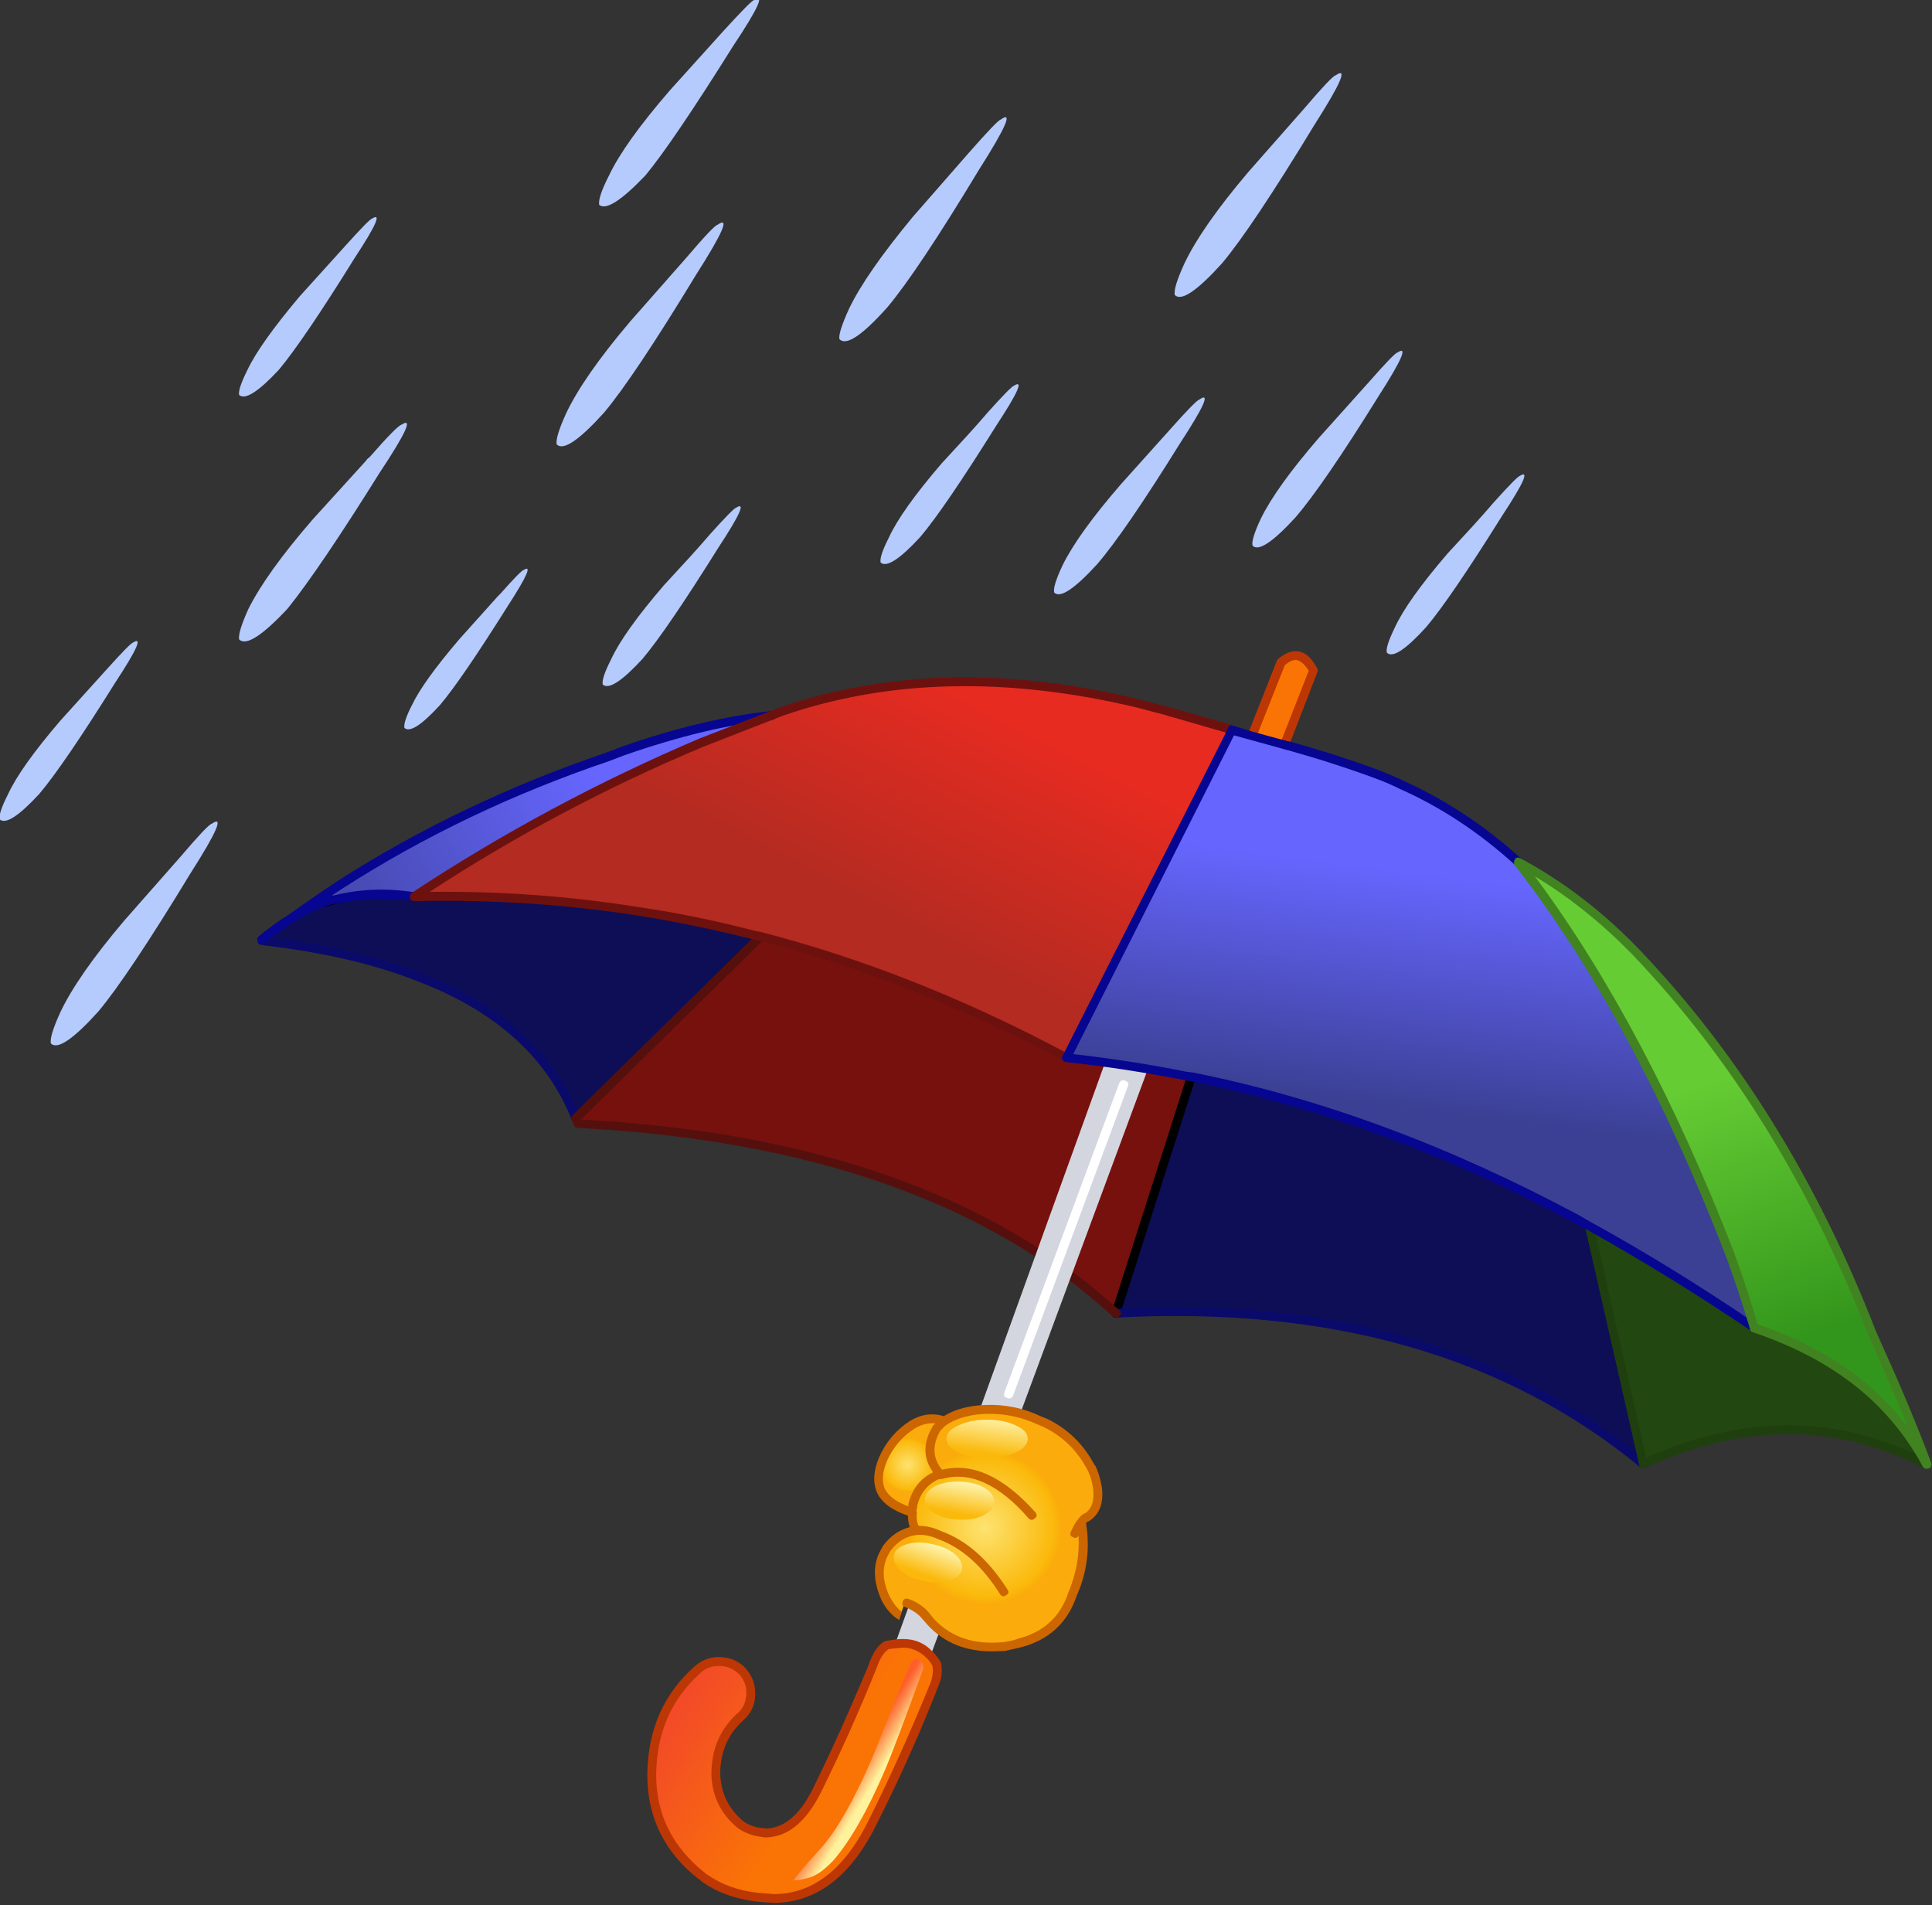
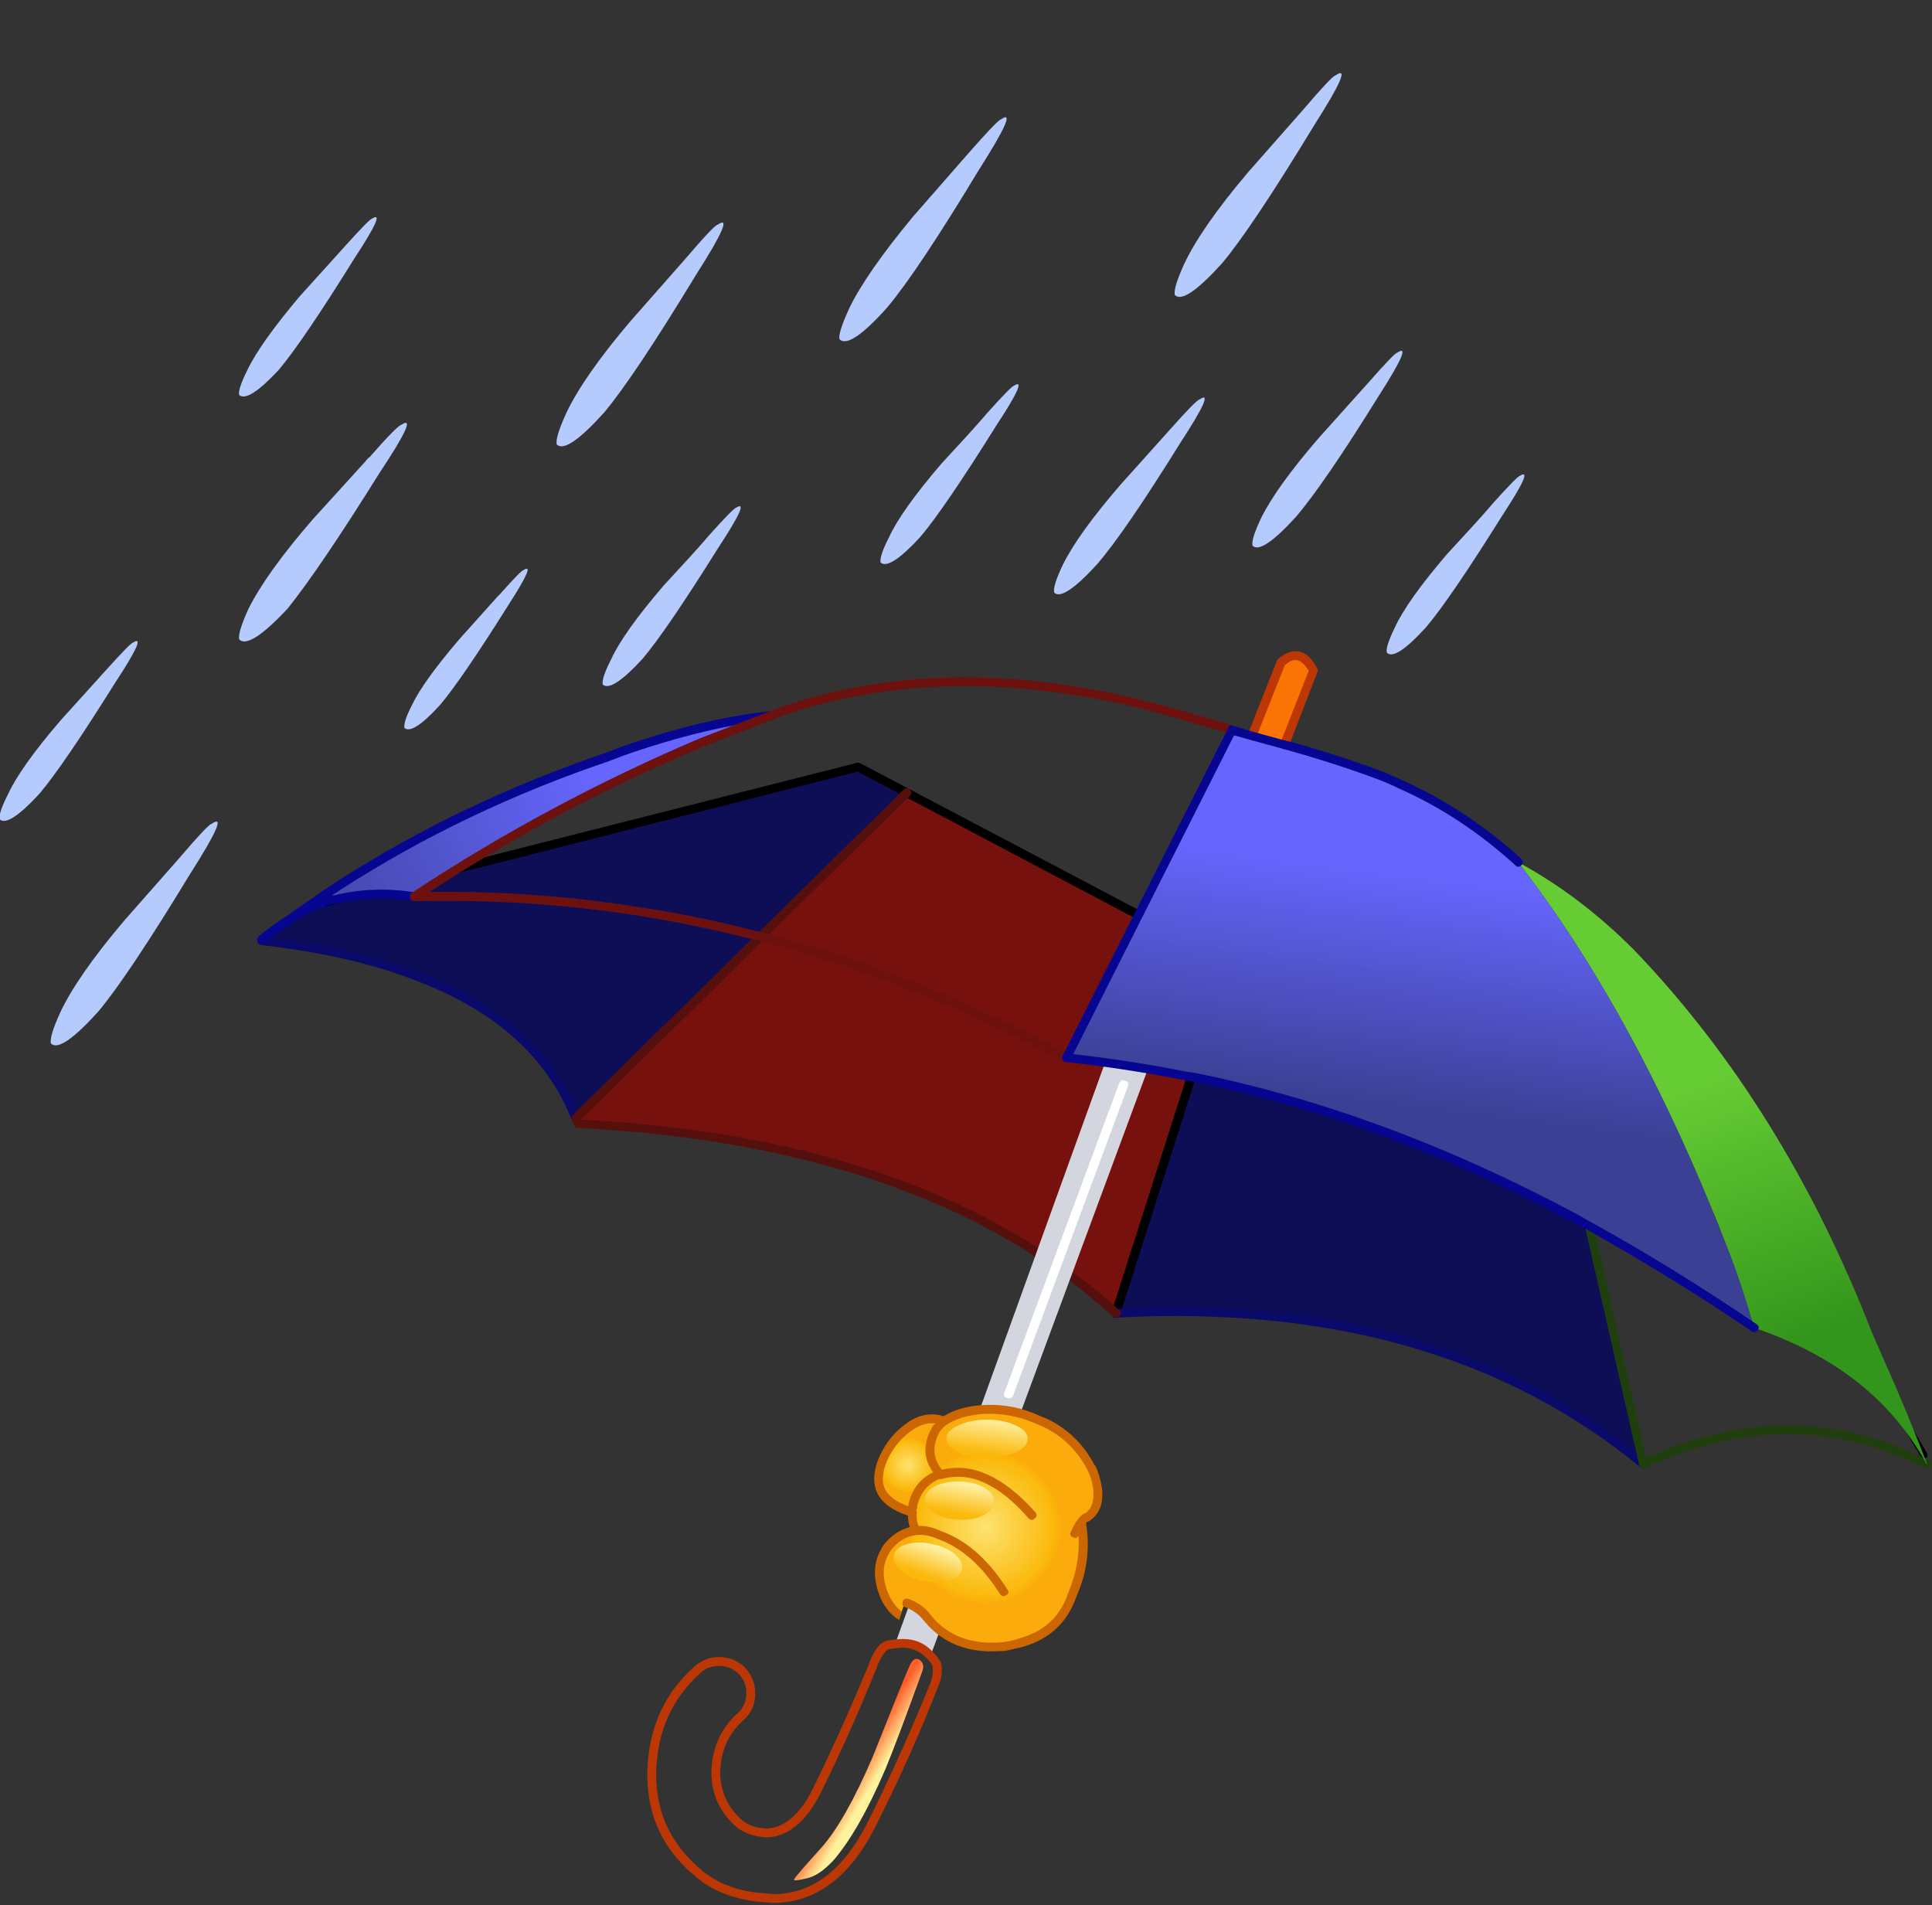
<svg xmlns="http://www.w3.org/2000/svg" version="1.1" x="0px" y="0px" viewBox="0 0 147.57 145.531" style="enable-background:new 0 0 147.57 145.531;" xml:space="preserve">
  <rect x="0" y="0" width="147.57" height="145.531" fill="#333333" stroke="none" />
  <g id="Layer_7">
    <g transform="matrix( 1, 0, 0, 1, 889.85,370.45) ">
      <g transform="matrix( 0.675, 0, 0, 0.675, -547.85,-654.15) ">
        <g>
          <g id="Symbol_9_0_Layer0_0_MEMBER_0_FILL">
            <path style="fill:#FA7405;" d="M-364.875,503.608l3.599,1v-0.05l3.25-8.404c-1-1.834-2.216-2.134-3.649-0.9l-3.299,8.354       H-364.875z" />
          </g>
        </g>
      </g>
      <g transform="matrix( 0.675, 0, 0, 0.675, -547.85,-654.15) ">
        <g>
          <g id="Symbol_9_0_Layer0_0_MEMBER_1_FILL">
            <path style="fill:#BD3704;" d="M-357.576,496.304c0.067-0.133,0.05-0.267-0.05-0.4c-0.6-1.134-1.3-1.768-2.1-1.901       c-0.767-0.1-1.533,0.184-2.3,0.85l-0.15,0.2l-3.299,8.354c-0.133,0.3-0.033,0.517,0.3,0.65c0.3,0.133,0.517,0.033,0.65-0.3       l3.25-8.204c0.567-0.467,1.033-0.65,1.4-0.55c0.433,0.1,0.867,0.5,1.3,1.201l-3.2,8.154v0.25c0,0.3,0.167,0.45,0.5,0.45       c0.233,0,0.383-0.117,0.45-0.35L-357.576,496.304z" />
          </g>
        </g>
      </g>
      <g transform="matrix( 0.675, 0, 0, 0.675, -547.85,-654.15) ">
        <g>
          <g id="Symbol_9_0_Layer0_0_MEMBER_2_FILL">
            <path style="fill:#0E0E56;" d="M-320.732,585.948l-8.249-36.318l-38.744-20.46l-12.648,39.719       C-355.977,567.589-336.096,573.275-320.732,585.948z" />
          </g>
        </g>
      </g>
      <g transform="matrix( 0.675, 0, 0, 0.675, -547.85,-654.15) ">
        <g>
          <g id="Symbol_9_0_Layer0_0_MEMBER_3_FILL">
            <path style="fill:#77110E;" d="M-441.513,546.829l0.25,0.6c26.429,1.367,46.726,8.521,60.891,21.46l12.648-39.719       l-36.344-19.159L-441.513,546.829z" />
          </g>
        </g>
      </g>
      <g transform="matrix( 0.675, 0, 0, 0.675, -547.85,-654.15) ">
        <g>
          <g id="Symbol_9_0_Layer0_0_MEMBER_4_FILL">
            <path style="fill:#0E0E56;" d="M-459.161,530.871c8.899,3.435,14.781,8.754,17.647,15.958l37.444-36.818l-5.499-2.901       l-59.341,15.057c-0.4,0.067-0.7,0.15-0.9,0.25v-0.05c-2.3,0.867-4.466,2.101-6.499,3.702c-0.3,0.233-0.533,0.4-0.7,0.5v0.15       l0.7,0.1C-469.742,527.619-464.027,528.97-459.161,530.871z" />
          </g>
        </g>
      </g>
      <g transform="matrix( 0.675, 0, 0, 0.675, -547.85,-654.15) ">
        <g>
          <g id="Symbol_9_0_Layer0_0_MEMBER_5_FILL">
-             <path style="fill:#234710;" d="M-288.937,584.797l-11.898-20.36l-28.146-14.807l8.249,36.318       c10.465-4.802,20.413-5.136,29.845-1l2.3,1.051L-288.937,584.797z" />
-           </g>
+             </g>
        </g>
      </g>
      <g transform="matrix( 0.675, 0, 0, 0.675, -547.85,-654.15) ">
        <g>
          <g id="Symbol_9_0_Layer0_0_MEMBER_6_FILL">
            <path d="M-469.659,521.817c-0.133-0.033-0.3,0.017-0.5,0.15l-0.1,0.35c-0.033,0.1-0.017,0.217,0.05,0.35       c0.2,0.267,0.417,0.317,0.65,0.15l59.941-15.207l41.294,21.811l-12.548,39.319c-0.067,0.333,0.05,0.55,0.35,0.65       c0.333,0.067,0.533-0.05,0.6-0.35l12.498-39.119l66.24,34.917l11.798,20.21c0.1,0.167,0.25,0.25,0.45,0.25l0.25-0.05       c0.133-0.067,0.15-0.25,0.05-0.55l-11.748-20.51l-0.2-0.2l-108.733-57.328c-0.167-0.067-0.283-0.083-0.35-0.05       L-469.659,521.817z" />
          </g>
        </g>
      </g>
      <g transform="matrix( 0.675, 0, 0, 0.675, -547.85,-654.15) ">
        <g>
          <g id="Symbol_9_0_Layer0_0_MEMBER_7_FILL">
            <path style="fill:#0A0A6B;" d="M-320.732,586.448c0.167,0,0.3-0.067,0.4-0.2c0.233-0.2,0.217-0.434-0.05-0.7       c-15.498-12.739-35.511-18.459-60.041-17.158c-0.133,0-0.25,0.05-0.35,0.15c-0.1,0.133-0.133,0.267-0.1,0.4       c0,0.133,0.05,0.25,0.15,0.35c0.1,0.1,0.217,0.133,0.35,0.1c24.296-1.301,44.077,4.352,59.341,16.958L-320.732,586.448        M-476.258,526.369l-0.7-0.1c-0.3-0.067-0.483,0.067-0.55,0.4c-0.067,0.3,0.067,0.484,0.4,0.55l0.7,0.1       c6.632,0.8,12.331,2.151,17.097,4.052c8.765,3.368,14.548,8.588,17.347,15.658c0.1,0.2,0.25,0.3,0.45,0.3h0.2       c0.333-0.133,0.433-0.35,0.3-0.65c-3-7.404-8.982-12.823-17.947-16.258C-464.027,528.453-469.792,527.102-476.258,526.369z" />
          </g>
        </g>
      </g>
      <g transform="matrix( 0.675, 0, 0, 0.675, -547.85,-654.15) ">
        <g>
          <g id="Symbol_9_0_Layer0_0_MEMBER_8_FILL">
            <path style="fill:#203F0E;" d="M-291.086,585.397l2.3,1.051l0.2,0.05c0.2,0,0.35-0.1,0.45-0.3c0.133-0.3,0.05-0.517-0.25-0.65       l-2.3-1.05c-9.399-4.135-19.297-3.885-29.695,0.75l-8.099-35.718c-0.067-0.333-0.267-0.45-0.6-0.35       c-0.333,0.067-0.45,0.267-0.35,0.6l8.249,36.268c0,0.167,0.083,0.284,0.25,0.35c0.167,0.067,0.3,0.067,0.4,0       C-310.167,581.662-300.352,581.329-291.086,585.397z" />
          </g>
        </g>
      </g>
      <g transform="matrix( 0.675, 0, 0, 0.675, -547.85,-654.15) ">
        <g>
          <g id="Symbol_9_0_Layer0_0_MEMBER_9_FILL">
            <path style="fill:#55100D;" d="M-441.863,546.479c-0.133,0.167-0.167,0.333-0.1,0.5c0,0.133,0.05,0.25,0.15,0.35l0.1,0.3       c0.067,0.2,0.217,0.3,0.45,0.3c26.329,1.367,46.51,8.487,60.541,21.36l0.35,0.1c0.133,0,0.25-0.05,0.35-0.15       c0.267-0.267,0.267-0.5,0-0.7c-14.231-12.973-34.528-20.16-60.891-21.56l37.194-36.618c0.233-0.234,0.233-0.467,0-0.7       c-0.233-0.233-0.467-0.233-0.7,0L-441.863,546.479z" />
          </g>
        </g>
      </g>
      <g transform="matrix( 0.675, 0, 0, 0.675, -547.85,-654.15) ">
        <g>
          <g id="Symbol_9_0_Layer0_0_MEMBER_10_FILL">
            <path style="fill:#D3D6DE;" d="M-374.424,534.923c-2.733-0.7-4.299-1.134-4.699-1.301l-26.246,72.685h0.1       c1.566-0.233,2.85,0.2,3.849,1.301l0.05,0.05L-374.424,534.923z" />
          </g>
        </g>
      </g>
      <g transform="matrix( 0.675, 0, 0, 0.675, -547.85,-654.15) ">
        <g>
          <g id="Symbol_9_0_Layer0_0_MEMBER_11_FILL">
            <linearGradient id="SVGID_1_" gradientUnits="userSpaceOnUse" x1="-1160.011" y1="-233.417" x2="-1136.036" y2="-249.417" gradientTransform="matrix(0.675 0 0 -0.676 353.433 452.283)">
              <stop offset="0" style="stop-color:#F2472B" />
              <stop offset="1" style="stop-color:#FA7405" />
            </linearGradient>
-             <path style="fill:url(#SVGID_1_);" d="M-407.969,609.009c-2.066,5.069-4.166,9.738-6.299,14.007       c-1.6,3.135-3.549,4.702-5.849,4.702l-0.1-0.05c-1.033-0.033-1.916-0.333-2.65-0.9c-1.8-1.467-2.733-3.368-2.8-5.703v-0.05       c0-2.568,0.9-4.686,2.7-6.353c0.8-0.667,1.216-1.501,1.25-2.501c0.067-1-0.233-1.884-0.9-2.651       c-0.633-0.734-1.466-1.134-2.5-1.201c-0.966-0.033-1.85,0.284-2.65,0.951c-3.366,3.001-5.083,6.92-5.149,11.756       c-0.033,4.702,1.85,8.554,5.649,11.556l0.2,0.15c1.733,1.234,3.766,1.984,6.099,2.251c5.566,0.867,9.965-2.051,13.198-8.754       c2.5-5.036,4.783-10.138,6.849-15.308c0.333-0.834,0.417-1.601,0.25-2.301c-0.233-0.4-0.467-0.717-0.7-0.951l-0.05-0.05       c-1-1.101-2.283-1.534-3.849-1.301h-0.1l-0.9,0.15C-406.935,606.791-407.502,607.642-407.969,609.009z" />
          </g>
        </g>
      </g>
      <g transform="matrix( 0.675, 0, 0, 0.675, -547.85,-654.15) ">
        <g>
          <g id="Symbol_9_0_Layer0_0_MEMBER_12_FILL">
            <path style="fill:#BD3704;" d="M-404.469,605.758c-0.4,0-0.667,0.017-0.8,0.05l-1.1,0.15l-0.15,0.05       c-0.767,0.367-1.4,1.301-1.9,2.801c-2.233,5.336-4.333,9.988-6.299,13.957c-1.433,2.868-3.183,4.352-5.249,4.452l-0.2-0.05       c-0.9-0.033-1.7-0.3-2.4-0.8c-1.666-1.401-2.533-3.185-2.6-5.353c0-2.435,0.85-4.435,2.55-6.003       c0.9-0.767,1.366-1.718,1.4-2.852c0.067-1.134-0.267-2.134-1-3.001c-0.733-0.834-1.683-1.284-2.85-1.351       c-1.133-0.067-2.133,0.284-3,1.051c-3.499,3.102-5.283,7.154-5.349,12.156c-0.033,4.869,1.9,8.838,5.799,11.906l0.2,0.1       l0.05,0.1c1.733,1.267,3.849,2.051,6.349,2.351l1.9,0.15c4.933-0.033,8.865-3.102,11.798-9.205       c2.533-5.036,4.816-10.155,6.849-15.357c0.367-0.834,0.467-1.684,0.3-2.551l-0.05-0.15c-0.267-0.434-0.55-0.8-0.85-1.101       C-401.97,606.258-403.103,605.758-404.469,605.758 M-407.519,609.159c0.4-1.167,0.866-1.918,1.4-2.251l0.75-0.1h0.2       c1.3-0.233,2.45,0.167,3.449,1.201c0.233,0.233,0.417,0.484,0.55,0.75c0.133,0.534,0.067,1.184-0.2,1.951       c-2.166,5.336-4.449,10.422-6.849,15.257c-2.766,5.77-6.399,8.654-10.898,8.654l-1.8-0.15c-2.2-0.233-4.133-0.934-5.799-2.101       l-0.25-0.2c-3.666-2.935-5.482-6.653-5.449-11.155c0.067-4.669,1.733-8.471,4.999-11.406c0.567-0.534,1.266-0.8,2.1-0.8h0.2       c0.8,0.033,1.516,0.367,2.15,1c0.566,0.667,0.816,1.434,0.75,2.301c-0.067,0.9-0.433,1.617-1.1,2.151       c-1.9,1.767-2.85,4.035-2.85,6.803c0.067,2.468,1.066,4.502,3,6.103c0.833,0.567,1.766,0.9,2.8,1l0.25,0.05       c2.5,0,4.599-1.667,6.299-5.002C-411.585,618.714-409.485,614.028-407.519,609.159z" />
          </g>
        </g>
      </g>
      <g transform="matrix( 0.675, 0, 0, 0.675, -547.85,-654.15) ">
        <g>
          <g id="Symbol_9_0_Layer0_0_MEMBER_13_FILL">
            <radialGradient id="SVGID_2_" cx="-2315.315" cy="-189.177" r="4.571" gradientTransform="matrix(0.675 0 0 0.676 1158.91 713.96)" gradientUnits="userSpaceOnUse">
              <stop offset="0" style="stop-color:#FDE370" />
              <stop offset="0.898" style="stop-color:#FBB90B" />
              <stop offset="1" style="stop-color:#FBAB0B" />
            </radialGradient>
            <path style="fill:url(#SVGID_2_);" d="M-400.62,581.846l0.25-0.25v-0.05l0.55-0.45c-1.167-0.467-2.366-0.334-3.599,0.4       c-1.466,0.967-2.566,2.251-3.299,3.852c-1.3,3.035-0.2,5.069,3.299,6.103c-0.067-0.167-0.067-0.334,0-0.5l0.05-0.35       c0.4-1.567,1.3-2.685,2.7-3.352l0.45-0.1l-0.15-0.15C-401.67,585.431-401.753,583.713-400.62,581.846z" />
          </g>
        </g>
      </g>
      <g transform="matrix( 0.675, 0, 0, 0.675, -547.85,-654.15) ">
        <g>
          <g id="Symbol_9_0_Layer0_0_MEMBER_14_FILL">
            <radialGradient id="SVGID_3_" cx="-2315.315" cy="-189.177" r="12.912" gradientTransform="matrix(0.675 0 0 0.676 1167.609 721.014)" gradientUnits="userSpaceOnUse">
              <stop offset="0" style="stop-color:#FDE370" />
              <stop offset="0.898" style="stop-color:#FBB90B" />
              <stop offset="1" style="stop-color:#FBAB0B" />
            </radialGradient>
            <path style="fill:url(#SVGID_3_);" d="M-400.37,581.596l-0.25,0.25c-1.133,1.867-1.05,3.585,0.25,5.153l0.15,0.15l-0.45,0.1       c-1.4,0.667-2.3,1.784-2.7,3.352l-0.05,0.35c-0.067,0.167-0.067,0.333,0,0.5c-0.067,0.7,0.05,1.384,0.35,2.051       c-1.266,0.167-2.35,0.834-3.25,2.001l-0.4,0.7c-0.667,1.434-0.583,3.068,0.25,4.902c0.467,0.9,1.033,1.551,1.7,1.951l0.5-1.451       c0.967,0.333,1.733,0.834,2.3,1.501l0.7,0.8c2.066,2.168,4.816,3.068,8.249,2.701l1.75-0.4c3.066-0.8,5.066-2.651,5.999-5.553       c1.133-2.601,1.466-5.319,1-8.154c0.2-0.3,0.433-0.484,0.7-0.55c0.933-0.634,1.3-1.718,1.1-3.252       c-0.1-0.834-0.317-1.584-0.65-2.251l-0.1-0.15c-1.2-2.234-2.916-3.902-5.149-5.002l-0.75-0.3c-2.2-1-4.516-1.384-6.949-1.151       c-1.5,0.133-2.75,0.55-3.749,1.251l-0.55,0.45V581.596z" />
          </g>
        </g>
      </g>
      <g transform="matrix( 0.675, 0, 0, 0.675, -547.85,-654.15) ">
        <g>
          <g id="Symbol_9_0_Layer0_0_MEMBER_15_FILL">
            <path style="fill:#CC6600;" d="M-400.27,582.196l0.35-0.35v-0.05l0.35-0.25l0.05-0.05c0.933-0.6,2.1-0.984,3.499-1.151       c2.3-0.233,4.533,0.133,6.699,1.101l0.7,0.3c2.166,1.034,3.833,2.651,4.999,4.852l0.05,0.1c0.3,0.6,0.5,1.284,0.6,2.051       c0.167,1.301-0.117,2.218-0.85,2.751c-0.3,0.1-0.583,0.333-0.85,0.7c-0.333,0.434-0.6,0.9-0.8,1.401       c-0.167,0.3-0.083,0.517,0.25,0.65c0.267,0.133,0.467,0.067,0.6-0.2c0.133,2.168-0.25,4.319-1.15,6.453       c-0.9,2.735-2.783,4.469-5.649,5.203c-0.4,0.167-0.95,0.3-1.65,0.4c-3.299,0.333-5.916-0.517-7.849-2.551l-0.65-0.8       c-0.6-0.7-1.383-1.217-2.35-1.551c-0.333-0.067-0.533,0.05-0.6,0.35c-0.1,0.3,0,0.5,0.3,0.6c0.833,0.334,1.466,0.767,1.9,1.301       l0.7,0.8c1.833,1.934,4.233,2.901,7.199,2.901l1.5-0.05l1.75-0.4c3.199-0.834,5.316-2.785,6.349-5.853       c1.166-2.635,1.516-5.369,1.05-8.204c0.1-0.133,0.2-0.2,0.3-0.2l0.15-0.1c1.1-0.767,1.55-2.001,1.35-3.702       c-0.167-1-0.417-1.834-0.75-2.501l-0.1-0.1c-1.233-2.334-3.016-4.069-5.349-5.202l-0.75-0.3       c-2.266-1.067-4.666-1.467-7.199-1.201c-1.5,0.167-2.75,0.567-3.749,1.201c-1.3-0.4-2.583-0.217-3.849,0.55       c-1.533,1.001-2.683,2.351-3.449,4.052c-0.667,1.568-0.75,2.918-0.25,4.052c0.533,1.134,1.7,2.001,3.499,2.601       c0,0.5,0.067,0.934,0.2,1.301c-1.2,0.3-2.216,1.017-3.05,2.151l-0.4,0.75c-0.733,1.534-0.65,3.318,0.25,5.353       c0.533,1.034,1.2,1.784,2,2.251l0.3-0.951c-0.467-0.3-0.933-0.884-1.4-1.751c-0.767-1.667-0.85-3.152-0.25-4.452l0.35-0.65       c0.8-1.067,1.766-1.667,2.9-1.801c0.767-0.1,1.6,0.05,2.5,0.45c2.666,0.967,4.999,3.035,6.999,6.203       c0.2,0.3,0.433,0.35,0.7,0.15c0.3-0.167,0.35-0.383,0.15-0.65c-2.133-3.368-4.633-5.569-7.499-6.603       c-0.833-0.4-1.683-0.6-2.55-0.6c-0.2-0.434-0.267-0.917-0.2-1.451v-0.15l-0.05-0.05v-0.15c0.067-0.1,0.1-0.267,0.1-0.5       c0.333-1.367,1.117-2.351,2.35-2.951l0.3-0.05h0.15c3.166-0.9,6.432,0.584,9.798,4.452c0.233,0.233,0.467,0.233,0.7,0       c0.267-0.167,0.283-0.4,0.05-0.7c-3.599-4.035-7.116-5.636-10.548-4.802C-401.136,585.297-401.203,583.83-400.27,582.196        M-401.22,581.346h0.4v0.05h-0.05l-0.2,0.2c-1.167,1.934-1.167,3.702,0,5.302c-1.466,0.7-2.4,1.901-2.8,3.602v0.25       c-1.367-0.5-2.25-1.151-2.65-1.951c-0.4-0.834-0.317-1.918,0.25-3.252c0.7-1.534,1.733-2.735,3.1-3.602       C-402.503,581.546-401.853,581.346-401.22,581.346z" />
          </g>
        </g>
      </g>
      <g transform="matrix( 0.675, 0, 0, 0.675, -547.85,-654.15) ">
        <g>
          <g id="Symbol_9_0_Layer0_0_MEMBER_16_FILL">
            <linearGradient id="SVGID_4_" gradientUnits="userSpaceOnUse" x1="-975.19" y1="-177.8" x2="-990.19" y2="-134.475" gradientTransform="matrix(0.675 0 0 -0.676 353.433 452.283)">
              <stop offset="0" style="stop-color:#33961C" />
              <stop offset="1" style="stop-color:#66CC33" />
            </linearGradient>
            <path style="fill:url(#SVGID_4_);" d="M-321.682,527.869c-4.099-4.135-8.499-7.47-13.198-10.005       c9.065,11.672,17.047,26.446,23.946,44.322c0.967,2.535,1.883,5.319,2.75,8.354c6.499,2.201,11.665,5.436,15.498,9.705       c1.566,1.768,2.916,3.685,4.049,5.753h0.05c-1.566-4.102-3.299-8.271-5.199-12.506l-1.05-2.401       C-301.468,554.049-310.417,539.642-321.682,527.869z" />
          </g>
        </g>
      </g>
      <g transform="matrix( 0.675, 0, 0, 0.675, -547.85,-654.15) ">
        <g>
          <g id="Symbol_9_0_Layer0_0_MEMBER_17_FILL">
            <linearGradient id="SVGID_5_" gradientUnits="userSpaceOnUse" x1="-1036.302" y1="-138.549" x2="-1031.302" y2="-99.224" gradientTransform="matrix(0.675 0 0 -0.676 353.433 452.283)">
              <stop offset="0" style="stop-color:#3B4094" />
              <stop offset="1" style="stop-color:#6666FF" />
            </linearGradient>
            <path style="fill:url(#SVGID_5_);" d="M-364.975,503.608l-1.65-0.5h-0.7l-18.647,36.868c4.333,0.434,8.832,1.117,13.498,2.051       l0.85,0.15c14.365,2.901,28.812,8.254,43.343,16.058l1.3,0.7c6.299,3.468,12.565,7.337,18.797,11.606       c-0.867-3.035-1.783-5.819-2.75-8.354c-6.899-17.875-14.881-32.649-23.946-44.322c-3.899-3.602-8.299-6.52-13.198-8.754       c-0.867-0.434-1.8-0.834-2.8-1.201c-3.366-1.267-6.699-2.334-9.998-3.202l-3.999-1.1H-364.975z" />
          </g>
        </g>
      </g>
      <g transform="matrix( 0.675, 0, 0, 0.675, -547.85,-654.15) ">
        <g>
          <g id="Symbol_9_0_Layer0_0_MEMBER_18_FILL">
            <linearGradient id="SVGID_6_" gradientUnits="userSpaceOnUse" x1="-1122.9" y1="-62.801" x2="-1141.55" y2="-99.101" gradientTransform="matrix(0.675 0 0 -0.676 353.433 452.283)">
              <stop offset="0" style="stop-color:#E82B21" />
              <stop offset="1" style="stop-color:#B32B21" />
            </linearGradient>
-             <path style="fill:url(#SVGID_6_);" d="M-368.525,502.507l-9.399-2.601c-14.764-3.568-28.179-3.268-40.244,0.9l-9.149,3.552       c-11.332,4.769-22.163,10.572-32.495,17.408c8.699-0.2,17.197,0.367,25.496,1.701c4.499,0.667,8.799,1.534,12.898,2.601       c0.133,0.067,0.317,0.1,0.55,0.1c11.798,3.035,23.43,7.637,34.895,13.807l18.647-36.868L-368.525,502.507z" />
          </g>
        </g>
      </g>
      <g transform="matrix( 0.675, 0, 0, 0.675, -547.85,-654.15) ">
        <g>
          <g id="Symbol_9_0_Layer0_0_MEMBER_19_FILL">
            <path style="fill:#6633CC;" d="M-367.325,503.107h0.7l-0.6-0.2L-367.325,503.107z" />
          </g>
        </g>
      </g>
      <g transform="matrix( 0.675, 0, 0, 0.675, -547.85,-654.15) ">
        <g>
          <g id="Symbol_9_0_Layer0_0_MEMBER_20_FILL">
            <path style="fill:#6633CC;" d="M-368.525,502.507l1.2,0.6l0.1-0.2L-368.525,502.507z" />
          </g>
        </g>
      </g>
      <g transform="matrix( 0.675, 0, 0, 0.675, -547.85,-654.15) ">
        <g>
          <g id="Symbol_9_0_Layer0_0_MEMBER_21_FILL">
            <linearGradient id="SVGID_7_" gradientUnits="userSpaceOnUse" x1="-1229.653" y1="-111.188" x2="-1174.328" y2="-82.538" gradientTransform="matrix(0.675 0 0 -0.676 353.433 452.283)">
              <stop offset="0" style="stop-color:#3B4094" />
              <stop offset="1" style="stop-color:#6666FF" />
            </linearGradient>
            <path style="fill:url(#SVGID_7_);" d="M-468.259,520.466l-1.2,0.8l-0.1,0.05c-1.6,1.067-3.066,2.101-4.399,3.102       c1.433-0.934,2.516-1.517,3.25-1.751l1.25-0.45l0.65-0.1c2.8-0.7,5.799-0.817,8.999-0.35       c10.332-6.837,21.163-12.639,32.495-17.408l7.949-3.102c-5.133,0.534-10.748,1.884-16.847,4.052l-1.7,0.65       C-448.879,509.661-458.994,514.496-468.259,520.466z" />
          </g>
        </g>
      </g>
      <g transform="matrix( 0.675, 0, 0, 0.675, -547.85,-654.15) ">
        <g>
          <g id="Symbol_9_0_Layer0_0_MEMBER_22_FILL">
            <path style="fill:#B5CAFD;" d="M-374.174,468.791l-5.699,6.353c-3.2,3.702-5.382,6.737-6.549,9.104       c-0.767,1.634-1.083,2.668-0.95,3.102c0.667,0.667,2.283-0.4,4.849-3.202c2.1-2.435,5.233-7.003,9.399-13.707       c2.7-4.135,3.433-5.786,2.2-4.952C-371.191,465.556-372.274,466.656-374.174,468.791z" />
          </g>
        </g>
      </g>
      <g transform="matrix( 0.675, 0, 0, 0.675, -547.85,-654.15) ">
        <g>
          <g id="Symbol_9_0_Layer0_0_MEMBER_23_FILL">
            <path style="fill:#B5CAFD;" d="M-393.421,433.824c-0.233,0.033-1.45,1.301-3.649,3.802l-6.299,7.204       c-3.533,4.269-5.932,7.72-7.199,10.355c-0.867,1.901-1.233,3.068-1.1,3.502c0.766,0.767,2.566-0.434,5.399-3.602       c2.3-2.735,5.766-7.937,10.398-15.608C-392.838,434.707-392.021,432.823-393.421,433.824z" />
          </g>
        </g>
      </g>
      <g transform="matrix( 0.675, 0, 0, 0.675, -547.85,-654.15) ">
        <g>
          <g id="Symbol_9_0_Layer0_0_MEMBER_24_FILL">
            <path style="fill:#B5CAFD;" d="M-425.466,445.729c-0.267,0.033-1.466,1.301-3.599,3.802l-6.299,7.153       c-3.533,4.169-5.949,7.637-7.249,10.405c-0.833,1.834-1.183,3.001-1.05,3.502c0.733,0.734,2.516-0.467,5.349-3.602       c2.266-2.701,5.749-7.921,10.448-15.658C-424.866,446.63-424.066,444.762-425.466,445.729z" />
          </g>
        </g>
      </g>
      <g transform="matrix( 0.675, 0, 0, 0.675, -547.85,-654.15) ">
        <g>
          <g id="Symbol_9_0_Layer0_0_MEMBER_25_FILL">
            <path style="fill:#B5CAFD;" d="M-461.21,468.34c-0.333,0.067-1.55,1.301-3.649,3.702c-0.133,0.067-0.267,0.2-0.4,0.4       l-5.999,6.603c-3.5,4.035-5.932,7.42-7.299,10.155c-0.8,1.768-1.15,2.918-1.05,3.452c0.767,0.767,2.6-0.4,5.499-3.502       c2.433-3.035,5.899-8.154,10.398-15.357C-460.744,469.324-459.911,467.507-461.21,468.34z" />
          </g>
        </g>
      </g>
      <g transform="matrix( 0.675, 0, 0, 0.675, -547.85,-654.15) ">
        <g>
          <g id="Symbol_9_0_Layer0_0_MEMBER_26_FILL">
            <path style="fill:#B5CAFD;" d="M-391.921,463.938c-0.2,0.033-1.2,1.05-3,3.051l-0.3,0.35c-1.033,1.201-2.666,3.001-4.899,5.403       c-3.033,3.535-5.016,6.32-5.949,8.354c-0.733,1.434-1.05,2.384-0.95,2.851c0.667,0.6,2.166-0.367,4.499-2.901       c1.833-2.168,4.699-6.37,8.599-12.606C-391.488,464.739-390.821,463.238-391.921,463.938z" />
          </g>
        </g>
      </g>
      <g transform="matrix( 0.675, 0, 0, 0.675, -547.85,-654.15) ">
        <g>
          <g id="Symbol_9_0_Layer0_0_MEMBER_27_FILL">
            <path style="fill:#B5CAFD;" d="M-486.307,517.314l-6.299,7.153c-3.533,4.169-5.949,7.637-7.249,10.405       c-0.833,1.834-1.183,3.001-1.05,3.502c0.733,0.734,2.516-0.467,5.349-3.602c2.266-2.701,5.749-7.92,10.448-15.658       c3-4.702,3.799-6.57,2.4-5.603C-482.974,513.546-484.174,514.813-486.307,517.314z" />
          </g>
        </g>
      </g>
      <g transform="matrix( 0.675, 0, 0, 0.675, -547.85,-654.15) ">
        <g>
          <g id="Symbol_9_0_Layer0_0_MEMBER_28_FILL">
            <path style="fill:#B5CAFD;" d="M-464.56,445.029c-0.2,0.033-1.2,1.051-3,3.051l-5.199,5.753c-3,3.568-4.966,6.336-5.899,8.304       c-0.733,1.467-1.05,2.418-0.95,2.851c0.667,0.6,2.166-0.35,4.499-2.851c1.866-2.234,4.716-6.436,8.549-12.606       C-464.127,445.829-463.46,444.329-464.56,445.029z" />
          </g>
        </g>
      </g>
      <g transform="matrix( 0.675, 0, 0, 0.675, -547.85,-654.15) ">
        <g>
          <g id="Symbol_9_0_Layer0_0_MEMBER_29_FILL">
            <path style="fill:#B5CAFD;" d="M-351.727,463.488l-5.699,6.353c-3.2,3.702-5.382,6.737-6.549,9.104       c-0.767,1.634-1.083,2.668-0.95,3.102c0.667,0.667,2.283-0.4,4.849-3.202c2.1-2.435,5.233-7.003,9.399-13.707       c2.633-4.102,3.349-5.753,2.15-4.952C-348.761,460.22-349.827,461.32-351.727,463.488z" />
          </g>
        </g>
      </g>
      <g transform="matrix( 0.675, 0, 0, 0.675, -547.85,-654.15) ">
        <g>
          <g id="Symbol_9_0_Layer0_0_MEMBER_30_FILL">
            <path style="fill:#B5CAFD;" d="M-359.126,432.623l-6.299,7.154c-3.533,4.169-5.949,7.637-7.249,10.405       c-0.833,1.834-1.183,3.001-1.05,3.502c0.733,0.734,2.516-0.467,5.349-3.602c2.266-2.701,5.749-7.921,10.448-15.658       c3-4.702,3.799-6.57,2.4-5.603C-355.793,428.854-356.993,430.122-359.126,432.623z" />
          </g>
        </g>
      </g>
      <g transform="matrix( 0.675, 0, 0, 0.675, -547.85,-654.15) ">
        <g>
          <g id="Symbol_9_0_Layer0_0_MEMBER_31_FILL">
            <path style="fill:#B5CAFD;" d="M-491.606,493.002c-0.2,0.033-1.2,1.051-3,3.052l-5.199,5.753       c-3.033,3.535-5.016,6.32-5.949,8.354c-0.733,1.434-1.05,2.384-0.95,2.851c0.667,0.6,2.166-0.367,4.499-2.901       c1.833-2.168,4.699-6.37,8.599-12.606C-491.173,493.803-490.506,492.302-491.606,493.002z" />
          </g>
        </g>
      </g>
      <g transform="matrix( 0.675, 0, 0, 0.675, -547.85,-654.15) ">
        <g>
          <g id="Symbol_9_0_Layer0_0_MEMBER_32_FILL">
            <path style="fill:#B5CAFD;" d="M-447.413,484.798c-0.167,0-1.05,0.9-2.65,2.701l-0.3,0.3c-0.033,0.033-1.483,1.651-4.349,4.852       c-2.733,3.202-4.516,5.686-5.349,7.454c-0.633,1.234-0.917,2.084-0.85,2.551c0.6,0.567,1.95-0.3,4.049-2.601       c1.633-1.934,4.199-5.686,7.699-11.255C-447.029,485.499-446.446,484.165-447.413,484.798z" />
          </g>
        </g>
      </g>
      <g transform="matrix( 0.675, 0, 0, 0.675, -547.85,-654.15) ">
        <g>
          <g id="Symbol_9_0_Layer0_0_MEMBER_33_FILL">
            <path style="fill:#B5CAFD;" d="M-423.366,477.745c-0.2,0.033-1.2,1.051-3,3.052l-0.3,0.35       c-1.033,1.201-2.666,3.001-4.899,5.403c-3.033,3.535-5.016,6.32-5.949,8.354c-0.733,1.434-1.05,2.384-0.95,2.851       c0.667,0.6,2.166-0.367,4.499-2.901c1.833-2.168,4.699-6.37,8.599-12.606C-422.933,478.545-422.266,477.045-423.366,477.745z" />
          </g>
        </g>
      </g>
      <g transform="matrix( 0.675, 0, 0, 0.675, -547.85,-654.15) ">
        <g>
          <g id="Symbol_9_0_Layer0_0_MEMBER_34_FILL">
            <path style="fill:#B5CAFD;" d="M-334.68,474.143c-0.2,0.033-1.2,1.051-3,3.051l-0.3,0.35c-1.033,1.201-2.666,3.001-4.899,5.403       c-3.033,3.535-5.016,6.32-5.949,8.354c-0.733,1.501-1.033,2.451-0.9,2.851c0.633,0.634,2.116-0.333,4.449-2.901       c1.833-2.168,4.699-6.37,8.599-12.606C-334.247,474.944-333.58,473.443-334.68,474.143z" />
          </g>
        </g>
      </g>
      <g transform="matrix( 0.675, 0, 0, 0.675, -547.85,-654.15) ">
        <g>
          <g id="Symbol_9_0_Layer0_0_MEMBER_35_FILL">
            <path style="fill:#060691;" d="M-459.861,522.217c0.3,0.067,0.483-0.067,0.55-0.4c0.067-0.367-0.067-0.55-0.4-0.55       c-3.2-0.5-6.249-0.384-9.149,0.35h-0.25l1.15-0.75c9.232-5.936,19.314-10.755,30.245-14.457l1.7-0.65       c6.232-2.168,11.798-3.502,16.697-4.002c0.367-0.067,0.517-0.25,0.45-0.55c-0.067-0.367-0.25-0.517-0.55-0.45       c-5.233,0.567-10.882,1.918-16.947,4.052l-1.7,0.65c-10.998,3.735-21.147,8.588-30.445,14.557l-1.1,0.75l-0.2,0.1l-4.449,3.102       c-0.667,0.4-1.45,0.951-2.35,1.651c-0.133,0.067-0.3,0.2-0.5,0.4l-0.25,0.2c-0.267,0.2-0.283,0.434-0.05,0.7       c0.1,0.1,0.233,0.15,0.4,0.15c0.133,0,0.233-0.033,0.3-0.1l0.2-0.2l2.8-1.951c1.5-0.967,2.566-1.534,3.199-1.701l1.25-0.45       l0.2-0.05l0.4-0.05C-465.993,521.933-463.06,521.816-459.861,522.217z" />
          </g>
        </g>
      </g>
      <g transform="matrix( 0.675, 0, 0, 0.675, -547.85,-654.15) ">
        <g>
          <g id="Symbol_9_0_Layer0_0_MEMBER_36_FILL">
            <linearGradient id="SVGID_8_" gradientUnits="userSpaceOnUse" x1="-1108.516" y1="-189.841" x2="-1109.341" y2="-195.841" gradientTransform="matrix(0.675 0 0 -0.676 353.433 452.283)">
              <stop offset="0" style="stop-color:#FDF2A8" />
              <stop offset="1" style="stop-color:#FBB90B" />
            </linearGradient>
            <path style="fill:url(#SVGID_8_);" d="M-390.371,583.096c0-0.6-0.45-1.101-1.35-1.501c-0.9-0.434-1.983-0.65-3.25-0.65       c-1.267,0-2.35,0.217-3.25,0.65c-0.9,0.4-1.35,0.9-1.35,1.501c0,0.6,0.45,1.117,1.35,1.551c0.9,0.4,1.983,0.6,3.25,0.6       c1.266,0,2.35-0.2,3.25-0.6C-390.821,584.214-390.371,583.697-390.371,583.096z" />
          </g>
        </g>
      </g>
      <g transform="matrix( 0.675, 0, 0, 0.675, -547.85,-654.15) ">
        <g>
          <g id="Symbol_9_0_Layer0_0_MEMBER_37_FILL">
            <linearGradient id="SVGID_9_" gradientUnits="userSpaceOnUse" x1="-1113.101" y1="-200.855" x2="-1114.026" y2="-205.98" gradientTransform="matrix(0.675 0 0 -0.676 353.433 452.283)">
              <stop offset="0" style="stop-color:#FDF2A8" />
              <stop offset="1" style="stop-color:#FBB90B" />
            </linearGradient>
            <path style="fill:url(#SVGID_9_);" d="M-400.82,588.449c-0.766,0.4-1.167,0.9-1.2,1.501c-0.033,0.6,0.333,1.134,1.1,1.601       c0.733,0.434,1.65,0.667,2.75,0.7c1.066,0.067,2-0.1,2.8-0.5c0.767-0.4,1.167-0.9,1.2-1.501s-0.333-1.134-1.1-1.601       c-0.733-0.433-1.65-0.667-2.75-0.7C-399.087,587.915-400.02,588.082-400.82,588.449z" />
          </g>
        </g>
      </g>
      <g transform="matrix( 0.675, 0, 0, 0.675, -547.85,-654.15) ">
        <g>
          <g id="Symbol_9_0_Layer0_0_MEMBER_38_FILL">
            <linearGradient id="SVGID_10_" gradientUnits="userSpaceOnUse" x1="-1117.886" y1="-211.316" x2="-1119.636" y2="-216.216" gradientTransform="matrix(0.675 0 0 -0.676 353.433 452.283)">
              <stop offset="0" style="stop-color:#FDF2A8" />
              <stop offset="1" style="stop-color:#FBB90B" />
            </linearGradient>
            <path style="fill:url(#SVGID_10_);" d="M-401.27,595.002c-1.033-0.234-1.983-0.217-2.85,0.05c-0.833,0.267-1.3,0.684-1.4,1.251       c-0.133,0.567,0.133,1.151,0.8,1.751c0.667,0.567,1.533,0.95,2.6,1.151c1.066,0.233,2.016,0.217,2.85-0.05       c0.833-0.267,1.317-0.684,1.45-1.251c0.133-0.567-0.133-1.151-0.8-1.751C-399.32,595.586-400.203,595.202-401.27,595.002z" />
          </g>
        </g>
      </g>
      <g transform="matrix( 0.675, 0, 0, 0.675, -547.85,-654.15) ">
        <g>
          <g id="Symbol_9_0_Layer0_0_MEMBER_39_FILL">
            <path style="fill:#6D110F;" d="M-367.375,503.358c0.333,0.133,0.533,0.017,0.6-0.35c0.133-0.334,0.017-0.534-0.35-0.6       l-1.25-0.4h-0.1l-0.1-0.05l-5.249-1.501l-0.3-0.05l-0.25-0.1l-3.449-0.9c-14.864-3.568-28.362-3.268-40.494,0.9l-9.199,3.552       c-11.432,4.869-22.28,10.689-32.545,17.459c-0.2,0.133-0.267,0.333-0.2,0.6c0.067,0.233,0.233,0.35,0.5,0.35       c8.665-0.2,17.131,0.35,25.396,1.651c4.033,0.634,8.315,1.517,12.848,2.651l0.55,0.1c11.632,3.001,23.213,7.587,34.745,13.757       l0.25,0.05c0.2,0,0.35-0.083,0.45-0.25c0.133-0.3,0.067-0.517-0.2-0.65c-11.732-6.27-23.396-10.889-34.995-13.857l-0.35-0.05       l-0.2-0.05c-4.499-1.167-8.815-2.051-12.948-2.651c-7.865-1.267-15.814-1.851-23.846-1.751       c9.799-6.403,20.114-11.872,30.945-16.408l9.099-3.552c11.965-4.102,25.296-4.402,39.994-0.9l3.4,0.9l0.25,0.1l0.25,0.05       L-367.375,503.358z" />
          </g>
        </g>
      </g>
      <g transform="matrix( 0.675, 0, 0, 0.675, -547.85,-654.15) ">
        <g>
          <g id="Symbol_9_0_Layer0_0_MEMBER_40_FILL">
            <path style="fill:#FFFFFF;" d="M-379.373,542.577c-0.3-0.1-0.517,0-0.65,0.3l-12.998,35.017c-0.1,0.3,0.017,0.5,0.35,0.6       c0.3,0.1,0.517,0,0.65-0.3l12.998-35.017C-378.923,542.877-379.04,542.677-379.373,542.577z" />
          </g>
        </g>
      </g>
      <g transform="matrix( 0.675, 0, 0, 0.675, -547.85,-654.15) ">
        <g>
          <g id="Symbol_9_0_Layer0_0_MEMBER_41_FILL">
            <linearGradient id="SVGID_11_" gradientUnits="userSpaceOnUse" x1="-1131.294" y1="-248.837" x2="-1127.719" y2="-251.012" gradientTransform="matrix(0.675 0 0 -0.676 353.433 452.283)">
              <stop offset="0" style="stop-color:#FF5E2B" />
              <stop offset="1" style="stop-color:#FFF29C" />
            </linearGradient>
            <path style="fill:url(#SVGID_11_);" d="M-406.469,620.465c0.833-2.001,2.216-5.669,4.149-11.005       c0.233-0.6,0.133-1.05-0.3-1.351c-0.433-0.267-0.817-0.017-1.15,0.75c-0.7,1.634-2.083,5.052-4.149,10.255       c-2.066,4.802-3.999,8.221-5.799,10.255c-1.966,2.168-3,3.368-3.1,3.602c-0.067,0.167,0.433,0.117,1.5-0.15       c0.9-0.2,1.883-0.867,2.95-2.001C-410.435,628.585-408.468,625.134-406.469,620.465z" />
          </g>
        </g>
      </g>
      <g transform="matrix( 0.675, 0, 0, 0.675, -547.85,-654.15) ">
        <g>
          <g id="Symbol_9_0_Layer0_0_MEMBER_42_FILL">
            <path style="fill:#060691;" d="M-361.476,505.058l0.3,0.05c0,0.033,0.05,0.05,0.15,0.05c3.566,1,6.882,2.068,9.948,3.202       c1,0.367,1.933,0.767,2.8,1.201c4.666,2.068,9.032,4.952,13.098,8.654c0.233,0.234,0.467,0.217,0.7-0.05       c0.2-0.233,0.183-0.467-0.05-0.7c-4.066-3.702-8.499-6.637-13.298-8.804c-1.133-0.534-2.1-0.95-2.9-1.251       c-3.166-1.167-6.499-2.234-9.998-3.202l-0.25-0.05h-0.1c-0.067-0.067-0.167-0.1-0.3-0.1l-3.299-0.9l-0.25-0.05l-0.1-0.05       l-2.3-0.7c-0.2,0-0.35,0.167-0.45,0.5l-18.647,36.918c-0.1,0.167-0.1,0.317,0,0.45c0.1,0.167,0.233,0.25,0.4,0.25       c4.133,0.434,8.615,1.117,13.448,2.051l0.85,0.15c14.464,2.935,28.879,8.271,43.243,16.008l1.3,0.7       c6.332,3.535,12.581,7.387,18.747,11.556c0.033,0.067,0.117,0.1,0.25,0.1c0.167,0,0.3-0.067,0.4-0.2       c0.2-0.267,0.167-0.5-0.1-0.7c-6.432-4.369-12.715-8.237-18.847-11.606l-1.3-0.75c-14.698-7.87-29.212-13.24-43.543-16.108       l-0.8-0.1c-4.133-0.834-8.415-1.501-12.848-2.001l18.197-36.068l5.449,1.501h0.05L-361.476,505.058z" />
          </g>
        </g>
      </g>
      <g transform="matrix( 0.675, 0, 0, 0.675, -547.85,-654.15) ">
        <g>
          <g id="Symbol_9_0_Layer0_0_MEMBER_43_FILL">
-             <path style="fill:#418321;" d="M-321.332,527.569c-4.066-4.202-8.499-7.587-13.298-10.155c-0.267-0.133-0.467-0.1-0.6,0.1       c-0.133,0.2-0.15,0.417-0.05,0.65c9.032,11.639,16.997,26.38,23.896,44.222c0.966,2.601,1.883,5.369,2.75,8.304       c0,0.167,0.1,0.284,0.3,0.35c6.466,2.168,11.565,5.353,15.298,9.555c1.566,1.768,2.883,3.652,3.949,5.653       c0.1,0.167,0.25,0.25,0.45,0.25h0.05c0.133,0,0.267-0.067,0.4-0.2c0.1-0.167,0.117-0.333,0.05-0.5       c-1.566-4.135-3.299-8.304-5.199-12.506l-1.05-2.351C-301.018,553.832-310,539.375-321.332,527.569 M-332.98,519.465       c3.833,2.301,7.482,5.219,10.948,8.754c11.198,11.706,20.114,26.063,26.746,43.071l1.05,2.401       c0.833,1.834,1.983,4.519,3.449,8.054l-1.55-1.851c-3.833-4.302-8.982-7.554-15.448-9.755c-0.7-2.468-1.583-5.169-2.65-8.104       C-317.032,545.028-324.548,530.838-332.98,519.465z" />
-           </g>
+             </g>
        </g>
      </g>
      <g transform="matrix( 0.675, 0, 0, 0.675, -547.85,-654.15) ">
        <g>
          <g id="Symbol_9_0_Layer0_0_MEMBER_44_FILL">
-             <path style="fill:#B5CAFD;" d="M-424.866,423.869l-5.999,6.653c-3.433,3.969-5.733,7.187-6.899,9.655       c-0.833,1.634-1.2,2.735-1.1,3.302c0.767,0.634,2.516-0.484,5.249-3.352c2.066-2.501,5.366-7.37,9.898-14.607       c2.866-4.302,3.649-6.036,2.35-5.203C-421.567,420.35-422.733,421.534-424.866,423.869z" />
-           </g>
+             </g>
        </g>
      </g>
    </g>
  </g>
  <g id="Layer_1">
</g>
</svg>